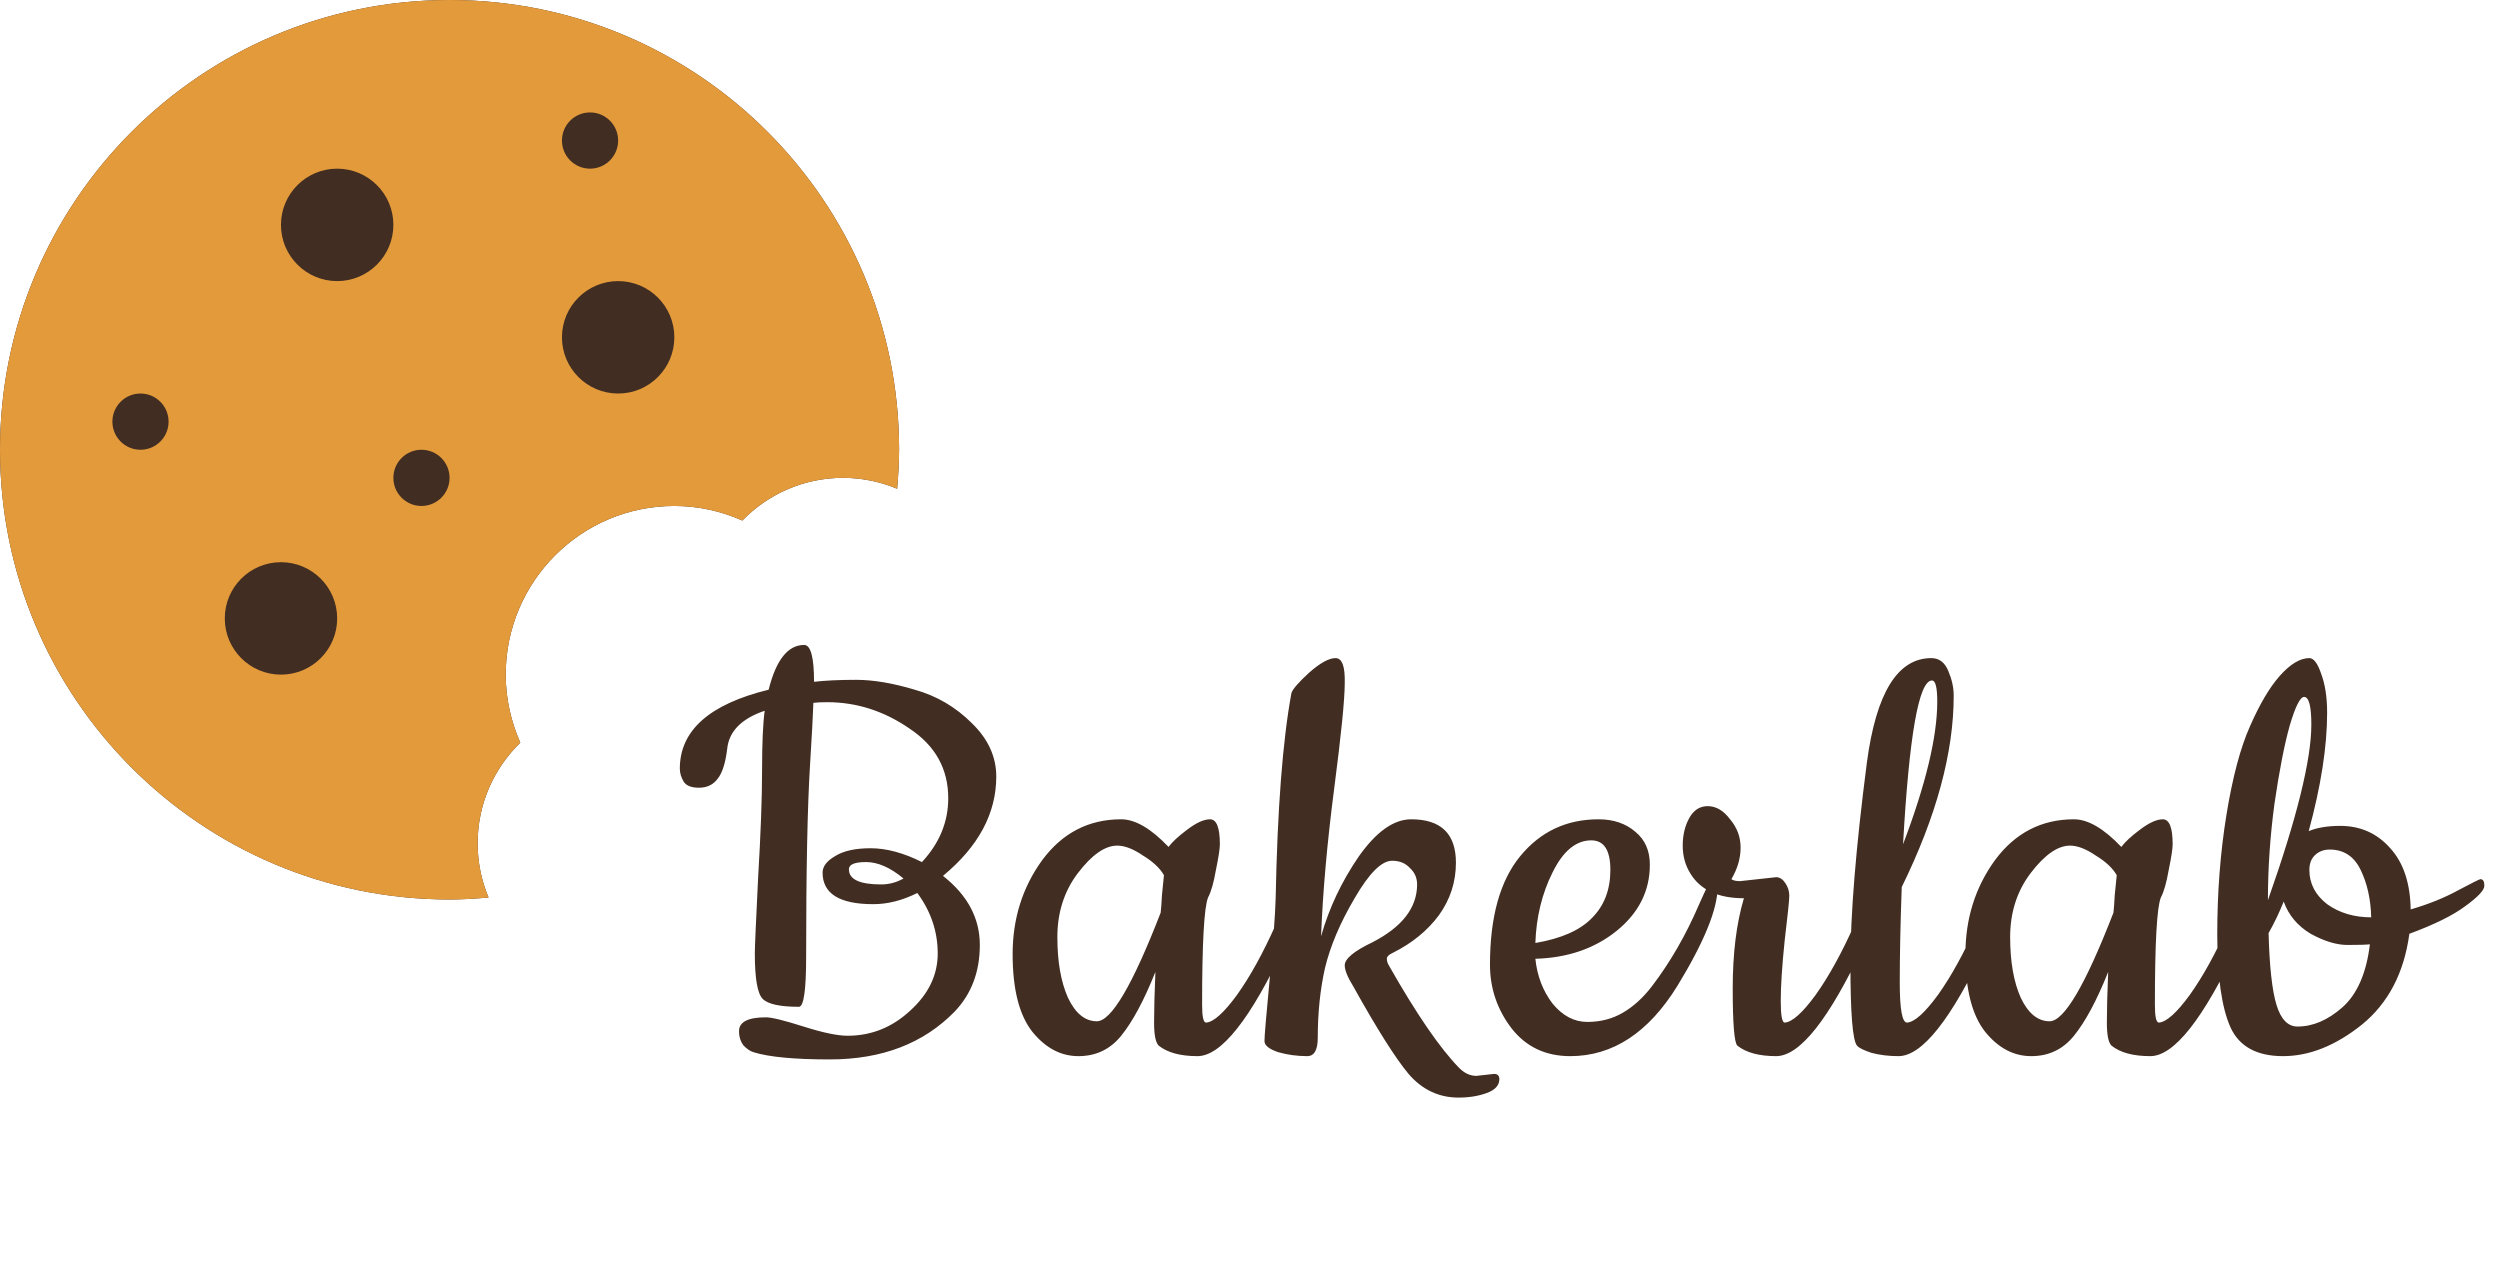
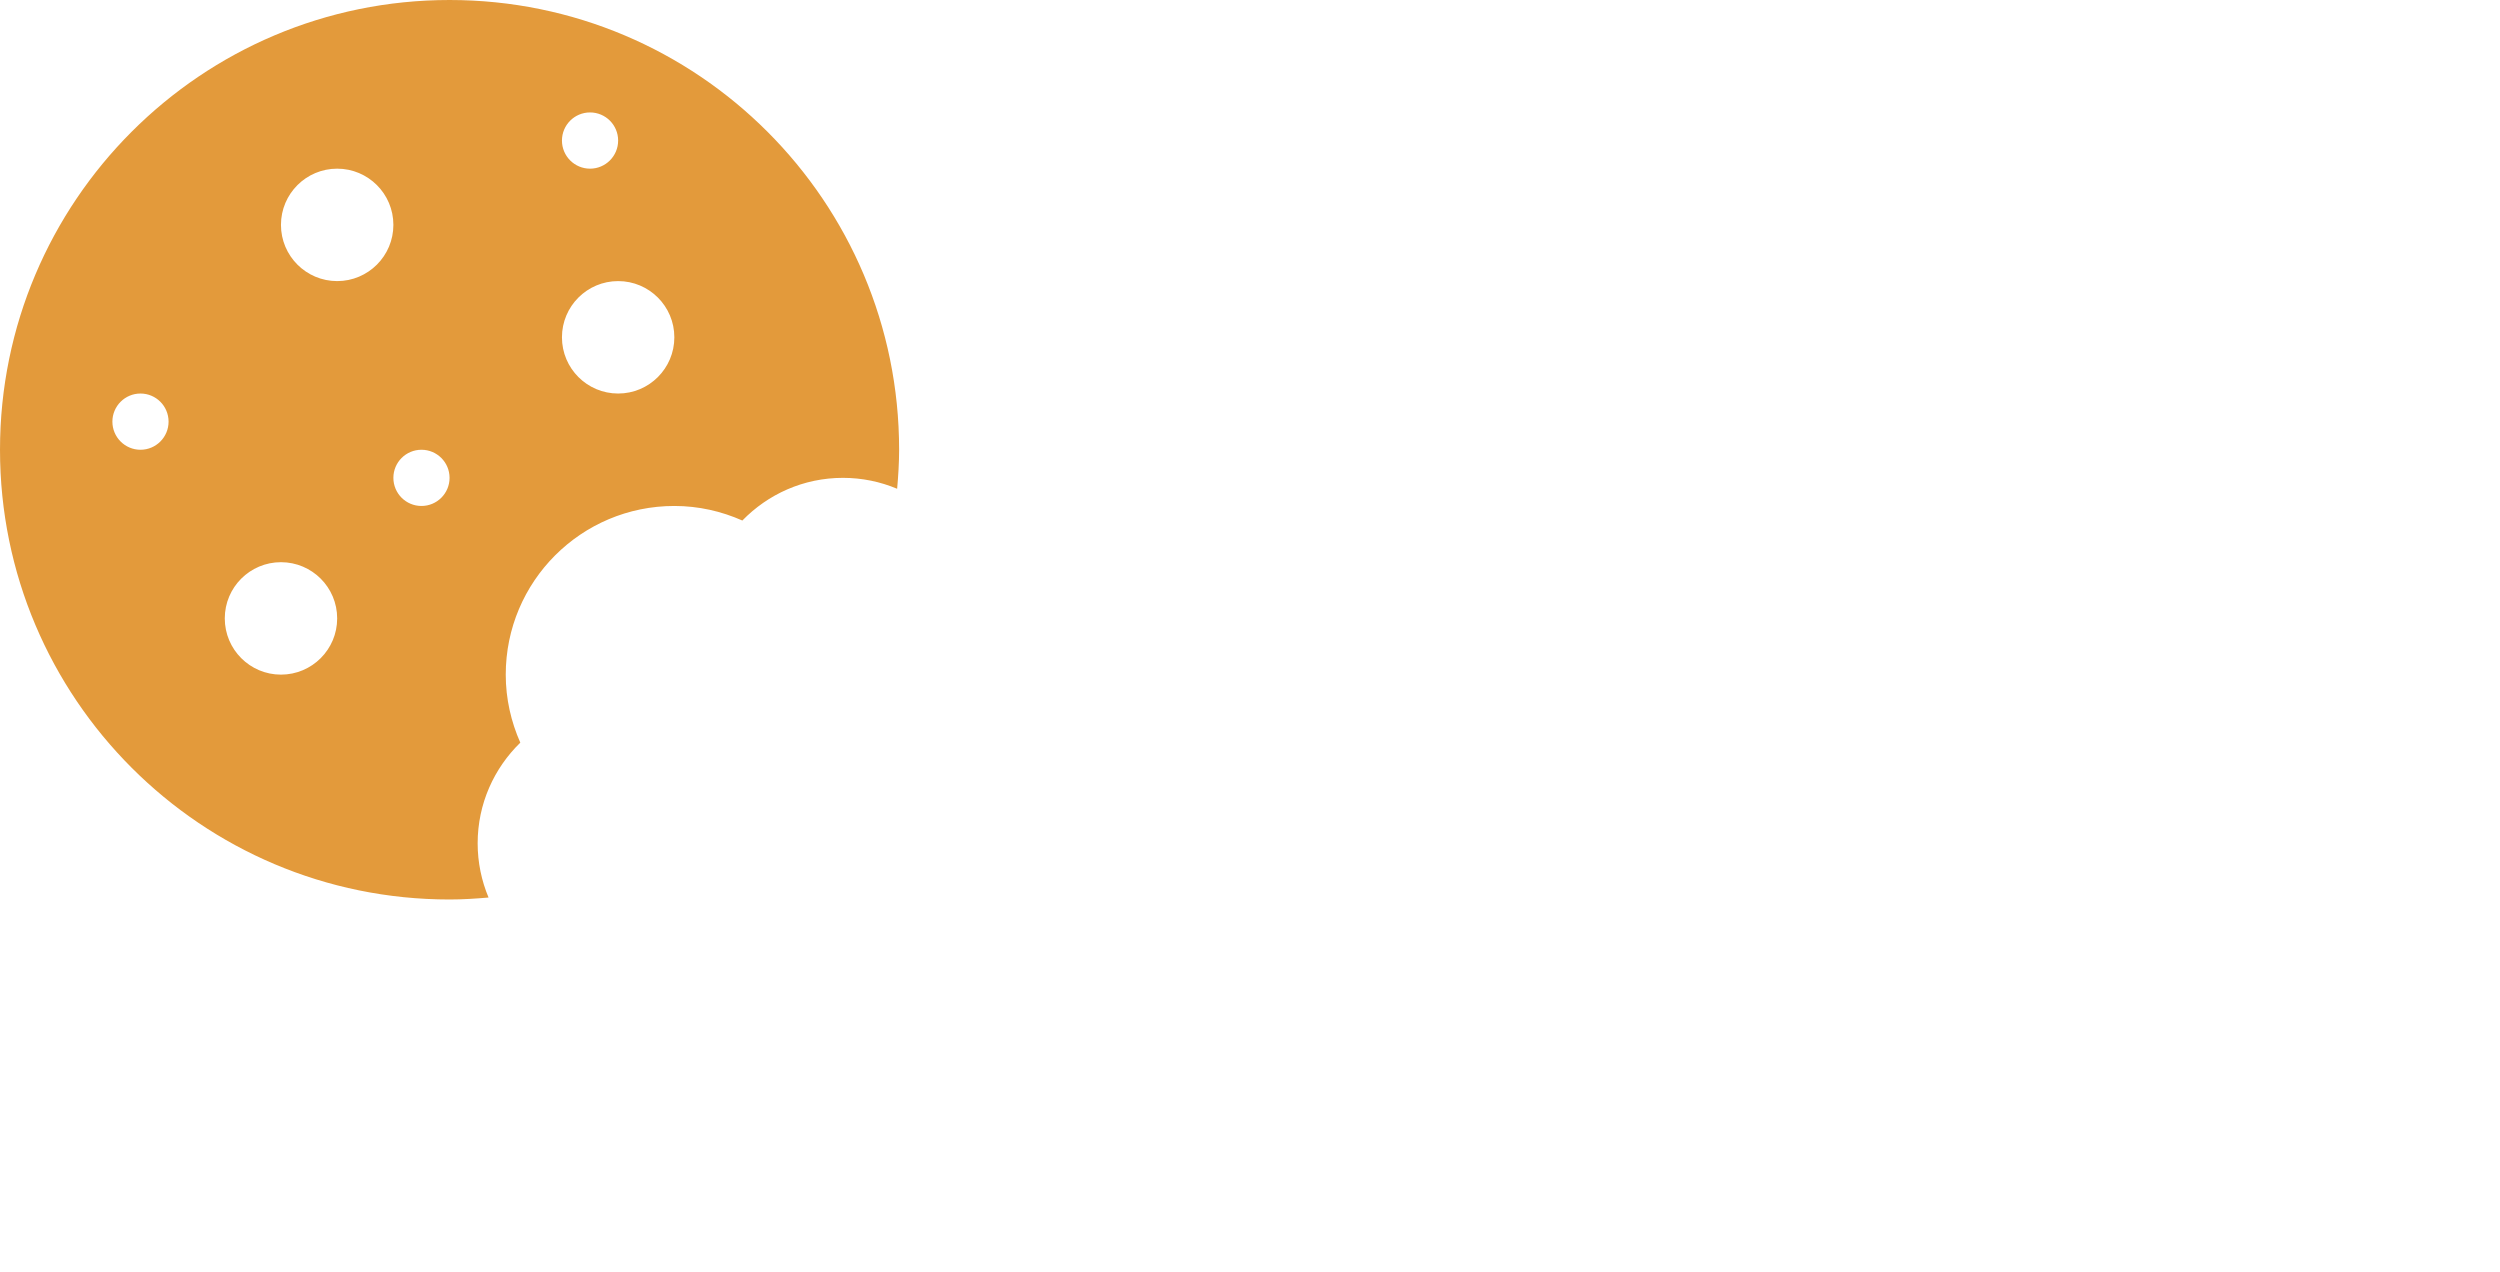
<svg xmlns="http://www.w3.org/2000/svg" width="114" height="58" viewBox="0 0 114 58" fill="none">
-   <path d="M38.65 47.23C39.73 47.23 40.68 46.85 41.5 46.09C42.34 45.33 42.76 44.46 42.76 43.48C42.76 42.48 42.45 41.56 41.83 40.72C41.15 41.06 40.48 41.23 39.82 41.23C38.28 41.23 37.51 40.75 37.51 39.79C37.51 39.51 37.7 39.26 38.08 39.04C38.46 38.8 39 38.68 39.7 38.68C40.42 38.68 41.2 38.89 42.04 39.31C42.84 38.45 43.24 37.48 43.24 36.4C43.24 35.06 42.65 34 41.47 33.22C40.31 32.42 39.06 32.02 37.72 32.02C37.44 32.02 37.23 32.03 37.09 32.05C37.07 32.63 37.02 33.56 36.94 34.84C36.82 36.76 36.76 39.69 36.76 43.63C36.76 45.15 36.65 45.91 36.43 45.91C35.57 45.91 35.02 45.79 34.78 45.55C34.54 45.31 34.42 44.62 34.42 43.48C34.42 43.2 34.47 42.05 34.57 40.03C34.69 38.01 34.75 36.38 34.75 35.14C34.75 33.9 34.79 32.99 34.87 32.41C33.81 32.77 33.24 33.35 33.16 34.15C33.08 34.81 32.93 35.27 32.71 35.53C32.51 35.79 32.23 35.92 31.87 35.92C31.53 35.92 31.3 35.83 31.18 35.65C31.06 35.45 31 35.25 31 35.05C31 33.31 32.35 32.11 35.05 31.45C35.39 30.09 35.93 29.41 36.67 29.41C36.97 29.41 37.12 29.97 37.12 31.09C37.64 31.03 38.28 31 39.04 31C39.82 31 40.71 31.15 41.71 31.45C42.71 31.73 43.58 32.24 44.32 32.98C45.06 33.7 45.43 34.51 45.43 35.41C45.43 37.09 44.62 38.6 43 39.94C44.12 40.82 44.68 41.87 44.68 43.09C44.68 44.31 44.3 45.32 43.54 46.12C42.12 47.58 40.22 48.31 37.84 48.31C36.22 48.31 35.06 48.2 34.36 47.98C34.22 47.94 34.07 47.84 33.91 47.68C33.77 47.5 33.7 47.28 33.7 47.02C33.7 46.6 34.11 46.39 34.93 46.39C35.19 46.39 35.76 46.53 36.64 46.81C37.52 47.09 38.19 47.23 38.65 47.23ZM41.2 40.06C40.6 39.56 40.03 39.31 39.49 39.31C38.97 39.31 38.71 39.42 38.71 39.64C38.71 40.1 39.2 40.33 40.18 40.33C40.54 40.33 40.88 40.24 41.2 40.06ZM54.606 48.16C53.826 48.16 53.236 48 52.836 47.68C52.696 47.54 52.626 47.19 52.626 46.63C52.626 46.05 52.646 45.28 52.686 44.32C52.166 45.62 51.646 46.59 51.126 47.23C50.626 47.85 49.976 48.16 49.176 48.16C48.376 48.16 47.676 47.79 47.076 47.05C46.476 46.29 46.176 45.11 46.176 43.51C46.176 41.89 46.626 40.46 47.526 39.22C48.446 37.98 49.646 37.36 51.126 37.36C51.766 37.36 52.486 37.78 53.286 38.62C53.446 38.4 53.726 38.14 54.126 37.84C54.546 37.52 54.896 37.36 55.176 37.36C55.476 37.36 55.626 37.74 55.626 38.5C55.626 38.7 55.566 39.09 55.446 39.67C55.346 40.25 55.226 40.67 55.086 40.93C54.906 41.39 54.816 43.02 54.816 45.82C54.816 46.36 54.876 46.63 54.996 46.63C55.336 46.61 55.806 46.19 56.406 45.37C57.006 44.53 57.596 43.46 58.176 42.16C58.776 40.86 59.136 40.21 59.256 40.21C59.396 40.21 59.466 40.29 59.466 40.45C59.466 41.01 59.176 41.9 58.596 43.12C57.016 46.48 55.686 48.16 54.606 48.16ZM50.946 38.56C50.386 38.56 49.786 38.98 49.146 39.82C48.526 40.64 48.216 41.61 48.216 42.73C48.216 43.85 48.376 44.77 48.696 45.49C49.036 46.21 49.476 46.57 50.016 46.57C50.676 46.57 51.646 44.92 52.926 41.62C52.946 41.46 52.966 41.19 52.986 40.81C53.026 40.41 53.056 40.11 53.076 39.91C52.896 39.59 52.576 39.29 52.116 39.01C51.676 38.71 51.286 38.56 50.946 38.56ZM67.32 49.06L68.13 48.97C68.29 48.97 68.37 49.05 68.37 49.21C68.37 49.49 68.18 49.7 67.8 49.84C67.42 49.98 66.99 50.05 66.51 50.05C65.61 50.05 64.85 49.69 64.23 48.97C63.63 48.25 62.79 46.92 61.71 44.98C61.45 44.56 61.32 44.24 61.32 44.02C61.32 43.72 61.74 43.37 62.58 42.97C63.94 42.27 64.62 41.39 64.62 40.33C64.62 40.03 64.51 39.78 64.29 39.58C64.09 39.36 63.82 39.25 63.48 39.25C63 39.25 62.43 39.82 61.77 40.96C61.11 42.08 60.66 43.14 60.42 44.14C60.2 45.12 60.09 46.18 60.09 47.32C60.09 47.88 59.93 48.16 59.61 48.16C59.15 48.16 58.71 48.1 58.29 47.98C57.87 47.84 57.66 47.67 57.66 47.47C57.66 47.25 57.74 46.3 57.9 44.62C58.06 42.92 58.15 41.7 58.17 40.96C58.25 36.88 58.49 33.76 58.89 31.6C58.95 31.42 59.22 31.11 59.7 30.67C60.2 30.23 60.6 30.01 60.9 30.01C61.2 30.01 61.34 30.39 61.32 31.15C61.32 31.89 61.16 33.49 60.84 35.95C60.52 38.41 60.32 40.66 60.24 42.7C60.6 41.42 61.17 40.21 61.95 39.07C62.75 37.93 63.55 37.36 64.35 37.36C65.71 37.36 66.39 38.02 66.39 39.34C66.39 40.22 66.13 41.02 65.61 41.74C65.09 42.44 64.39 43.01 63.51 43.45C63.33 43.53 63.24 43.62 63.24 43.72C63.24 43.82 63.27 43.92 63.33 44.02C64.59 46.24 65.66 47.8 66.54 48.7C66.78 48.94 67.04 49.06 67.32 49.06ZM71.603 48.16C70.483 48.16 69.593 47.74 68.933 46.9C68.273 46.04 67.943 45.07 67.943 43.99C67.943 41.81 68.403 40.16 69.323 39.04C70.243 37.92 71.433 37.36 72.893 37.36C73.573 37.36 74.133 37.55 74.573 37.93C75.013 38.29 75.233 38.79 75.233 39.43C75.233 40.63 74.723 41.64 73.703 42.46C72.703 43.26 71.473 43.68 70.013 43.72C70.093 44.5 70.353 45.18 70.793 45.76C71.253 46.32 71.783 46.6 72.383 46.6C72.983 46.6 73.523 46.46 74.003 46.18C74.483 45.9 74.923 45.5 75.323 44.98C76.163 43.88 76.883 42.63 77.483 41.23C77.643 40.87 77.763 40.61 77.843 40.45C77.943 40.29 78.043 40.21 78.143 40.21C78.263 40.21 78.323 40.29 78.323 40.45C78.323 41.45 77.713 42.95 76.493 44.95C75.173 47.09 73.543 48.16 71.603 48.16ZM70.013 43C71.193 42.8 72.053 42.42 72.593 41.86C73.153 41.3 73.433 40.57 73.433 39.67C73.433 38.77 73.143 38.32 72.563 38.32C71.863 38.32 71.273 38.81 70.793 39.79C70.313 40.75 70.053 41.82 70.013 43ZM79.342 40.18L80.992 40C81.152 40 81.292 40.09 81.412 40.27C81.532 40.45 81.592 40.64 81.592 40.84C81.592 41.04 81.522 41.72 81.382 42.88C81.262 44.04 81.202 44.96 81.202 45.64C81.202 46.3 81.262 46.63 81.382 46.63C81.722 46.61 82.192 46.19 82.792 45.37C83.392 44.53 83.982 43.46 84.562 42.16C85.162 40.86 85.522 40.21 85.642 40.21C85.782 40.21 85.852 40.29 85.852 40.45C85.852 41.01 85.562 41.9 84.982 43.12C83.402 46.48 82.072 48.16 80.992 48.16C80.212 48.16 79.622 48 79.222 47.68C79.082 47.54 79.012 46.67 79.012 45.07C79.012 43.47 79.182 42.1 79.522 40.96C78.362 40.96 77.552 40.59 77.092 39.85C76.852 39.47 76.732 39.04 76.732 38.56C76.732 38.08 76.832 37.66 77.032 37.3C77.232 36.94 77.512 36.76 77.872 36.76C78.252 36.76 78.592 36.96 78.892 37.36C79.212 37.74 79.372 38.17 79.372 38.65C79.372 39.13 79.232 39.61 78.952 40.09C79.032 40.15 79.162 40.18 79.342 40.18ZM86.569 48.16C86.129 48.16 85.719 48.11 85.339 48.01C84.979 47.89 84.759 47.78 84.679 47.68C84.479 47.44 84.379 46.2 84.379 43.96C84.379 41.7 84.629 38.64 85.129 34.78C85.549 31.6 86.529 30.01 88.069 30.01C88.429 30.01 88.689 30.21 88.849 30.61C89.009 30.99 89.089 31.36 89.089 31.72C89.089 34.32 88.299 37.23 86.719 40.45C86.659 42.11 86.629 43.56 86.629 44.8C86.629 46.02 86.739 46.63 86.959 46.63C87.299 46.61 87.769 46.19 88.369 45.37C88.969 44.53 89.559 43.46 90.139 42.16C90.739 40.86 91.099 40.21 91.219 40.21C91.359 40.21 91.429 40.29 91.429 40.45C91.429 41.01 91.139 41.9 90.559 43.12C88.979 46.48 87.649 48.16 86.569 48.16ZM88.339 31.99C88.339 31.35 88.259 31.03 88.099 31.03C87.499 31.03 87.059 33.52 86.779 38.5C87.819 35.76 88.339 33.59 88.339 31.99ZM98.053 48.16C97.273 48.16 96.683 48 96.283 47.68C96.143 47.54 96.073 47.19 96.073 46.63C96.073 46.05 96.093 45.28 96.133 44.32C95.613 45.62 95.093 46.59 94.573 47.23C94.073 47.85 93.423 48.16 92.623 48.16C91.823 48.16 91.123 47.79 90.523 47.05C89.923 46.29 89.623 45.11 89.623 43.51C89.623 41.89 90.073 40.46 90.973 39.22C91.893 37.98 93.093 37.36 94.573 37.36C95.213 37.36 95.933 37.78 96.733 38.62C96.893 38.4 97.173 38.14 97.573 37.84C97.993 37.52 98.343 37.36 98.623 37.36C98.923 37.36 99.073 37.74 99.073 38.5C99.073 38.7 99.013 39.09 98.893 39.67C98.793 40.25 98.673 40.67 98.533 40.93C98.353 41.39 98.263 43.02 98.263 45.82C98.263 46.36 98.323 46.63 98.443 46.63C98.783 46.61 99.253 46.19 99.853 45.37C100.453 44.53 101.043 43.46 101.623 42.16C102.223 40.86 102.583 40.21 102.703 40.21C102.843 40.21 102.913 40.29 102.913 40.45C102.913 41.01 102.623 41.9 102.043 43.12C100.463 46.48 99.133 48.16 98.053 48.16ZM94.393 38.56C93.833 38.56 93.233 38.98 92.593 39.82C91.973 40.64 91.663 41.61 91.663 42.73C91.663 43.85 91.823 44.77 92.143 45.49C92.483 46.21 92.923 46.57 93.463 46.57C94.123 46.57 95.093 44.92 96.373 41.62C96.393 41.46 96.413 41.19 96.433 40.81C96.473 40.41 96.503 40.11 96.523 39.91C96.343 39.59 96.023 39.29 95.563 39.01C95.123 38.71 94.733 38.56 94.393 38.56ZM106.717 37.66C107.637 37.66 108.397 38 108.997 38.68C109.597 39.34 109.907 40.27 109.927 41.47C110.747 41.23 111.467 40.94 112.087 40.6C112.727 40.26 113.067 40.09 113.107 40.09C113.227 40.09 113.287 40.19 113.287 40.39C113.287 40.59 112.997 40.9 112.417 41.32C111.857 41.74 111.007 42.16 109.867 42.58C109.627 44.36 108.907 45.74 107.707 46.72C106.507 47.68 105.307 48.16 104.107 48.16C102.907 48.16 102.107 47.72 101.707 46.84C101.307 45.94 101.107 44.53 101.107 42.61C101.107 40.69 101.247 38.87 101.527 37.15C101.807 35.43 102.167 34.08 102.607 33.1C103.047 32.1 103.497 31.34 103.957 30.82C104.437 30.28 104.887 30.01 105.307 30.01C105.507 30.01 105.687 30.25 105.847 30.73C106.027 31.21 106.117 31.8 106.117 32.5C106.117 34.04 105.837 35.84 105.277 37.9C105.657 37.74 106.137 37.66 106.717 37.66ZM108.067 43.06C107.907 43.08 107.567 43.09 107.047 43.09C106.547 43.09 105.987 42.92 105.367 42.58C104.767 42.22 104.357 41.73 104.137 41.11C103.937 41.61 103.707 42.09 103.447 42.55C103.487 44.07 103.607 45.16 103.807 45.82C104.007 46.48 104.327 46.81 104.767 46.81C105.467 46.81 106.147 46.52 106.807 45.94C107.487 45.34 107.907 44.38 108.067 43.06ZM105.397 33.04C105.397 32.2 105.287 31.78 105.067 31.78C104.887 31.78 104.667 32.22 104.407 33.1C104.167 33.96 103.937 35.14 103.717 36.64C103.517 38.12 103.417 39.59 103.417 41.05C104.737 37.31 105.397 34.64 105.397 33.04ZM106.237 38.74C105.957 38.74 105.727 38.83 105.547 39.01C105.387 39.17 105.307 39.39 105.307 39.67C105.307 40.29 105.577 40.81 106.117 41.23C106.677 41.63 107.347 41.83 108.127 41.83C108.107 41.01 107.947 40.29 107.647 39.67C107.347 39.05 106.877 38.74 106.237 38.74Z" fill="#412D22" />
-   <path d="M0 20.509C0 9.182 9.178 0 20.5 0C31.822 0 41 9.182 41 20.509C41 21.109 40.961 21.7 40.91 22.288C40.149 21.968 39.314 21.79 38.438 21.79C36.636 21.79 35.015 22.539 33.851 23.736C32.901 23.315 31.856 23.072 30.75 23.072C26.504 23.072 23.062 26.515 23.062 30.763C23.062 31.869 23.306 32.915 23.726 33.865C22.529 35.03 21.781 36.652 21.781 38.454C21.781 39.331 21.959 40.166 22.278 40.927C21.691 40.978 21.1 41.017 20.5 41.017C9.178 41.017 0 31.835 0 20.509Z" fill="#412D22" />
  <path d="M20.5 0C9.178 0 0 9.182 0 20.509C0 31.835 9.178 41.017 20.5 41.017C21.1 41.017 21.691 40.978 22.278 40.927C21.959 40.166 21.781 39.331 21.781 38.454C21.781 36.652 22.529 35.03 23.726 33.865C23.306 32.915 23.062 31.869 23.062 30.763C23.062 26.515 26.504 23.072 30.75 23.072C31.856 23.072 32.901 23.315 33.851 23.736C35.015 22.539 36.636 21.79 38.438 21.79C39.314 21.79 40.149 21.968 40.91 22.288C40.961 21.7 41 21.109 41 20.509C41 9.182 31.822 0 20.5 0ZM6.406 20.509C5.699 20.509 5.125 19.935 5.125 19.227C5.125 18.519 5.699 17.945 6.406 17.945C7.114 17.945 7.687 18.519 7.687 19.227C7.687 19.935 7.114 20.509 6.406 20.509ZM12.812 30.763C11.397 30.763 10.25 29.615 10.25 28.199C10.25 26.783 11.397 25.636 12.812 25.636C14.228 25.636 15.375 26.783 15.375 28.199C15.375 29.615 14.228 30.763 12.812 30.763ZM15.375 12.818C13.96 12.818 12.812 11.67 12.812 10.254C12.812 8.838 13.96 7.691 15.375 7.691C16.79 7.691 17.938 8.838 17.938 10.254C17.938 11.67 16.79 12.818 15.375 12.818ZM19.219 23.072C18.511 23.072 17.938 22.498 17.938 21.79C17.938 21.082 18.511 20.509 19.219 20.509C19.926 20.509 20.5 21.082 20.5 21.79C20.5 22.498 19.926 23.072 19.219 23.072ZM26.906 5.127C27.614 5.127 28.187 5.701 28.187 6.409C28.187 7.117 27.614 7.691 26.906 7.691C26.199 7.691 25.625 7.117 25.625 6.409C25.625 5.701 26.199 5.127 26.906 5.127ZM28.188 17.945C26.772 17.945 25.625 16.797 25.625 15.381C25.625 13.966 26.772 12.818 28.188 12.818C29.603 12.818 30.75 13.966 30.75 15.381C30.75 16.797 29.603 17.945 28.188 17.945Z" fill="#E39A3B" />
</svg>